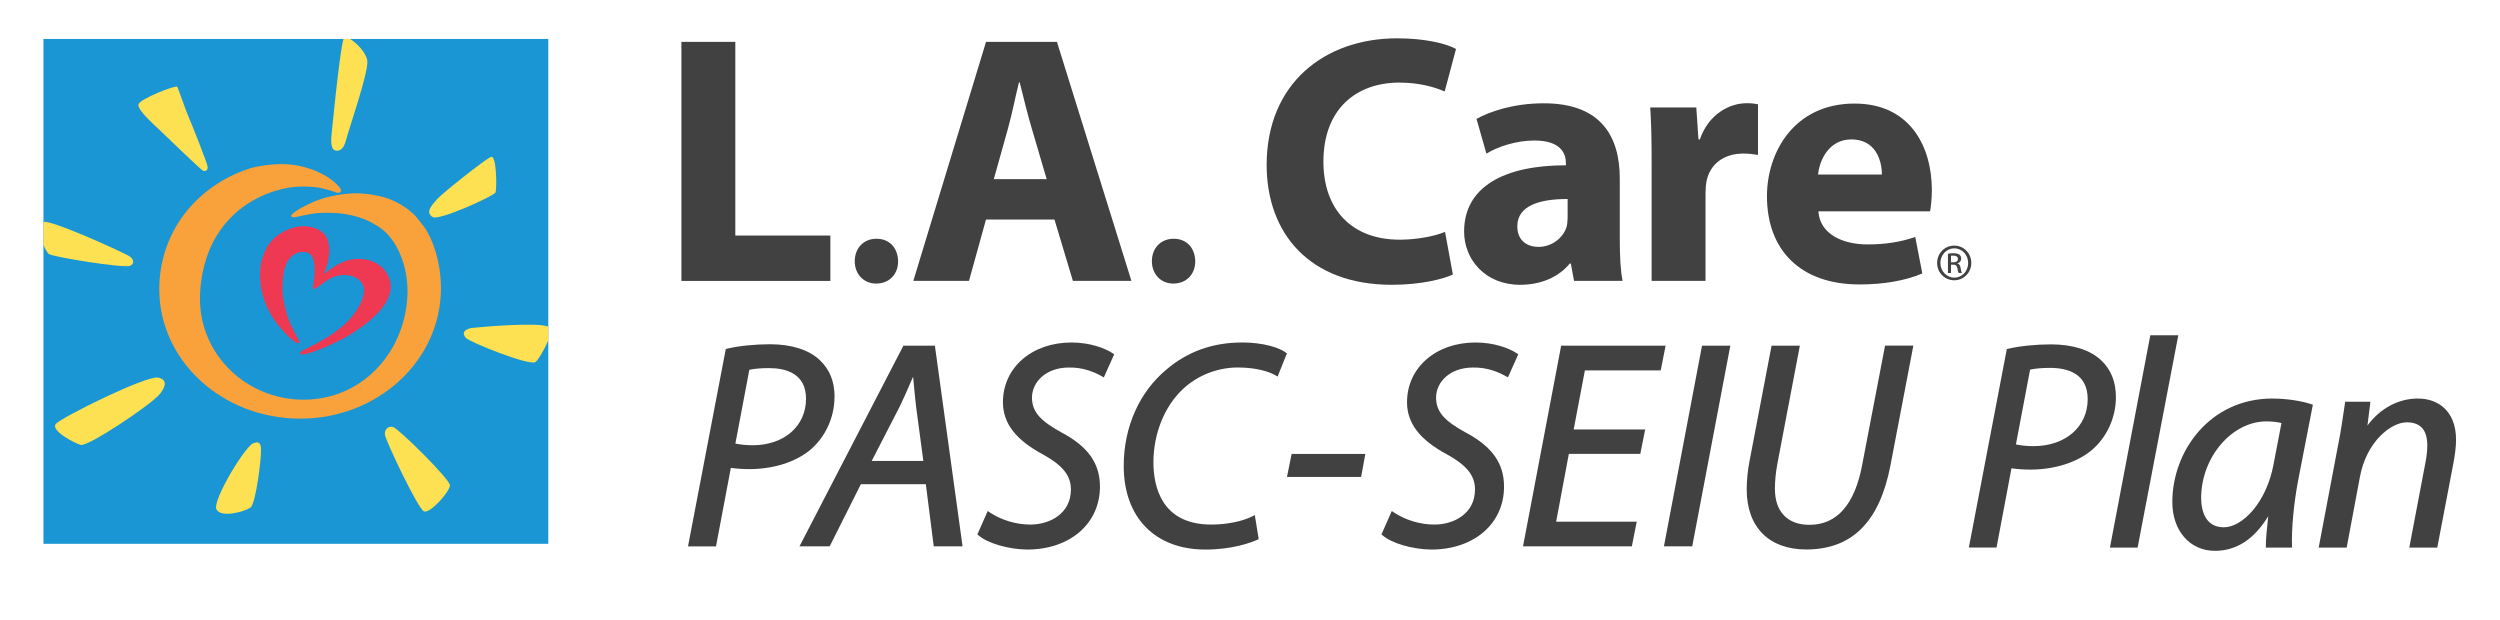
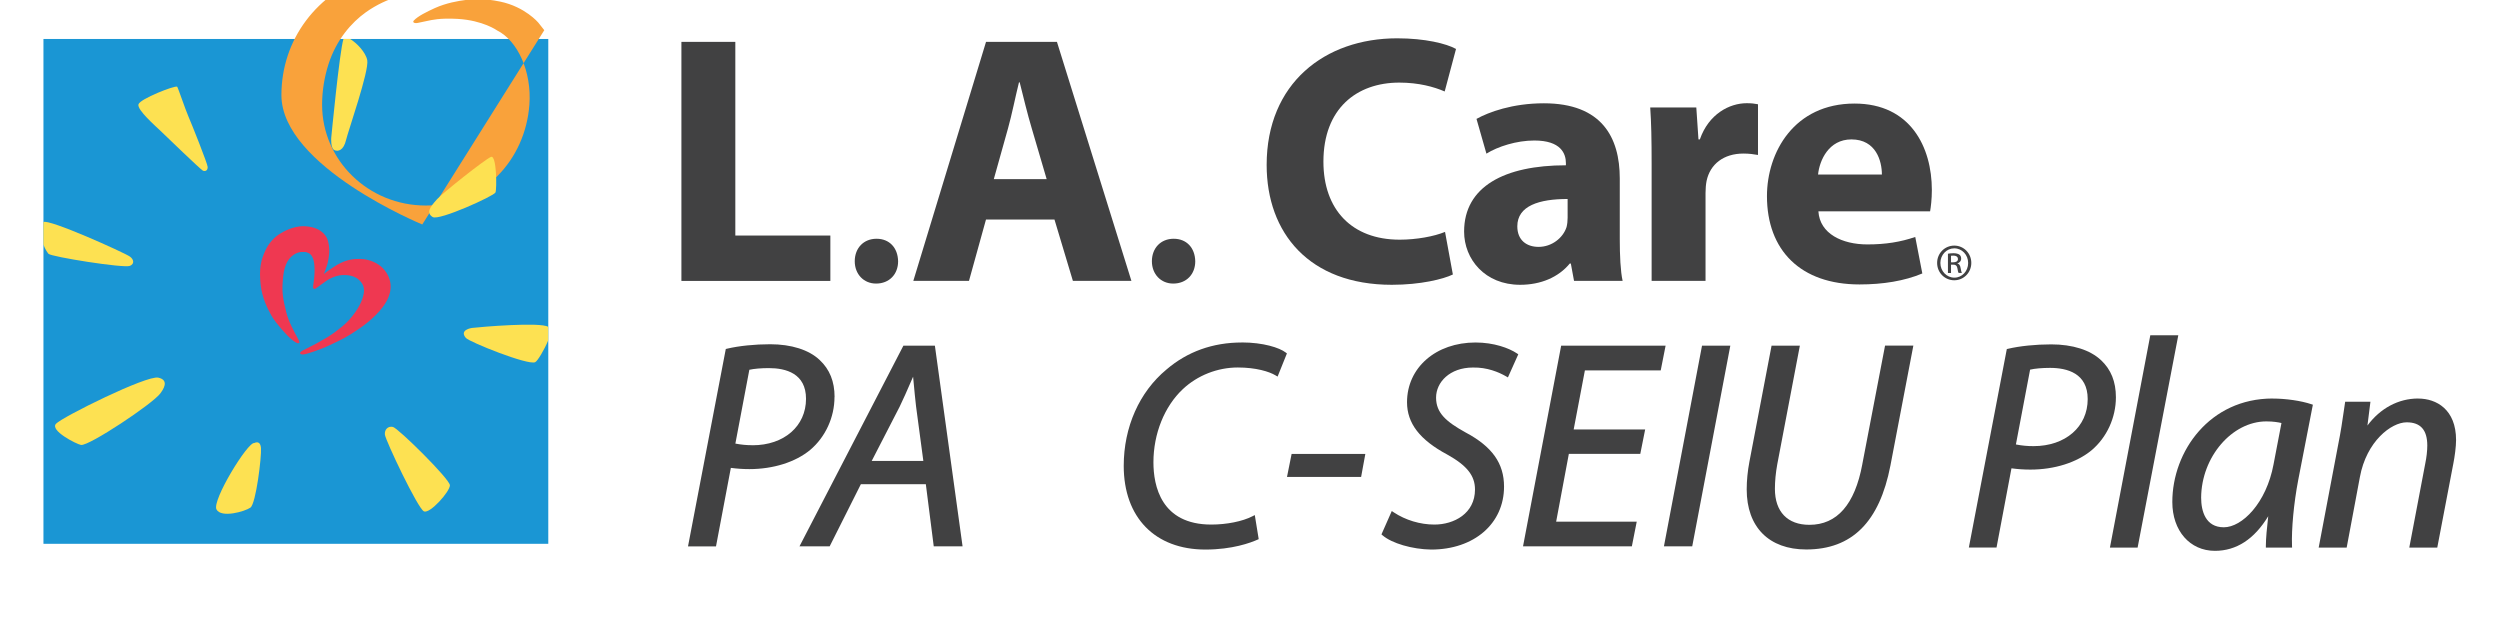
<svg xmlns="http://www.w3.org/2000/svg" version="1.1" viewBox="0 0 569 141">
  <defs>
    <style>
      .cls-1 {
        fill: #1a96d4;
      }

      .cls-2 {
        fill: #f9a23b;
      }

      .cls-3 {
        fill: #fde152;
      }

      .cls-4 {
        fill: #414142;
      }

      .cls-5 {
        fill: #ef3851;
      }
    </style>
  </defs>
  <g>
    <g id="Layer_1">
      <rect class="cls-1" x="9.89" y="8.87" width="114.9" height="114.9" />
-       <path class="cls-2" d="M96.11,51.09c2.05,2.45,4.31,8.19,4.25,14.75-.13,16.25-14.34,29.44-32.05,29.44s-32.06-13.19-32.06-29.44c0-12.58,7.99-23.39,20.67-27.54,0,0,5.97-1.72,11.35-.51,1.03.23,5.03,1.18,7.86,3.69.56.5,1.82,1.56,1.39,2.18-.38.56-1.51-.07-2.09-.23-2.22-.61-3.11-.99-6.95-.97-2.78,0-8.1,1.02-13.02,4.53-3.24,2.31-6.71,6.23-8.5,11.83-.92,2.88-1.45,6.04-1.45,9.2,0,12.68,10.56,22.95,23.59,22.95s22.66-10.31,23.59-22.95c.56-7.54-2.68-14.56-7.33-16.89,0,0-3.19-2.3-9-2.64-4.16-.23-5.92.27-6.81.44-1.24.24-1.45.29-2.24.47-.74.17-1.31-.11-.93-.53.93-1.01,2.96-2,4.79-2.84,2.63-1.18,5.37-1.64,7.06-1.85,1.72-.2,4.11-.4,7.83.38,5.63,1.18,8.65,4.77,8.65,4.77l1.37,1.73Z" />
+       <path class="cls-2" d="M96.11,51.09s-32.06-13.19-32.06-29.44c0-12.58,7.99-23.39,20.67-27.54,0,0,5.97-1.72,11.35-.51,1.03.23,5.03,1.18,7.86,3.69.56.5,1.82,1.56,1.39,2.18-.38.56-1.51-.07-2.09-.23-2.22-.61-3.11-.99-6.95-.97-2.78,0-8.1,1.02-13.02,4.53-3.24,2.31-6.71,6.23-8.5,11.83-.92,2.88-1.45,6.04-1.45,9.2,0,12.68,10.56,22.95,23.59,22.95s22.66-10.31,23.59-22.95c.56-7.54-2.68-14.56-7.33-16.89,0,0-3.19-2.3-9-2.64-4.16-.23-5.92.27-6.81.44-1.24.24-1.45.29-2.24.47-.74.17-1.31-.11-.93-.53.93-1.01,2.96-2,4.79-2.84,2.63-1.18,5.37-1.64,7.06-1.85,1.72-.2,4.11-.4,7.83.38,5.63,1.18,8.65,4.77,8.65,4.77l1.37,1.73Z" />
      <path class="cls-5" d="M87.07,60.97c-.99-.98-2.89-2.04-5.18-2.04-1.26,0-2.85.03-5.17,1.35,0,0-1.58.99-2.3,1.53-.19.15-.45.34-.72.57.1-.26.31-.79.31-.8.04-.12.27-.75.27-.77.04-.11.21-.65.22-.66.02-.1.11-.44.12-.51.17-.83.62-2.58.03-4.8-.42-1.6-2.09-3.24-5.4-3.35-2.61-.1-5.06,1.44-5.06,1.44-1.92,1-3.13,2.68-3.72,3.93-1.12,2.33-1.55,4.34-1.14,7.99.33,2.93,1.51,5.32,2.48,7.04.96,1.67,3.41,4.41,4.48,5.3.95.79,1.43.98,1.61.94.39-.11.31-.3-.11-1.08-.92-1.73-2.1-3.82-2.63-5.95-.67-2.76-1.03-4.26-.81-7.07.13-1.68.27-2.68.76-3.88.76-1.83,2.37-2.8,3.6-2.8.66,0,.79-.04,1.28.15.44.17.81.38,1.13,1.05.81,1.62.37,5.13.25,5.78-.01.07-.1.64-.1.68-.09.44.04.67.2.73.23.09.44-.09.8-.37.43-.33,1.28-.95,2.05-1.48.77-.54,1.9-1.01,2.77-1.17.86-.19,3.12-.31,4.5.88,1.58,1.35,1.41,2.8.88,4.41-.56,1.7-2.24,4.38-4.59,6.3-1.28,1.03-2.14,1.69-3.5,2.52-1.38.84-3.35,1.91-4.73,2.57-.34.16-1.36.6-1.35.94,0,.39.64.4,1.19.26.58-.14,3.13-.89,5.57-2.05,2.72-1.29,3.8-1.73,6.86-3.86,2.04-1.41,5.28-4.06,6.5-7.06,1.21-3-.05-5.34-1.34-6.64" />
      <path class="cls-3" d="M31.51,23.76c-.34,1.25,3.87,4.91,5.06,6.06,1.19,1.15,9.03,8.71,9.62,9.03.24.13,1.08.22,1.08-.83,0-.68-3.67-9.88-4.39-11.52-.72-1.64-2.4-6.67-2.56-6.77-.54-.32-8.45,2.77-8.81,4.02" />
      <path class="cls-3" d="M78.17,8.86c-.93,3.12-2.78,22.51-2.78,22.51,0,0-.17,2.35.69,2.78.86.43,2.14.09,2.69-2.32.48-2.03,5.26-15.69,4.82-18.11-.33-1.83-2.47-4.01-3.93-4.86h-1.49Z" />
      <path class="cls-3" d="M99.44,45.38c-1.57,1.75-2.53,3.03-.96,4.02,1.42.9,13.95-4.8,14.29-5.59.33-.8.29-8.6-1.02-8.1-1.3.5-11.02,8.22-12.32,9.67" />
      <path class="cls-3" d="M9.87,50.55c1.11-.85,18.34,6.91,19.67,7.83.97.68,1.08,1.7.03,2.13-1.38.58-18-2.08-18.54-2.75-.21-.26-.74-.95-1.15-2.1v-5.1Z" />
      <path class="cls-3" d="M96.5,116.39c1.37.6,5.92-4.54,5.9-5.94-.01-1.4-11.79-13.02-12.97-13.28-1.16-.26-1.94.64-1.83,1.74.13,1.31,7.51,16.88,8.89,17.48" />
      <path class="cls-3" d="M57.89,100.83c-1.47-.34-9.7,13.1-8.62,15.11,1.08,2.03,6.46.48,7.73-.41,1.26-.9,2.56-11.62,2.4-13.55-.16-1.93-1.51-1.15-1.51-1.15" />
      <path class="cls-3" d="M36.02,85.95c-2.66-.58-21.82,8.95-23.27,10.49-1.46,1.55,4.67,4.66,5.69,4.83,1.81.28,16.29-9.35,18.04-11.72.61-.82,2.18-3.02-.45-3.6" />
      <path class="cls-3" d="M124.78,77.45c-.84,2.06-2.43,4.76-2.99,4.99-1.68.73-14.95-4.6-15.76-5.53-1.6-1.86,1.38-2.27,1.38-2.27,1.99-.24,15.57-1.39,17.37-.25v3.06Z" />
      <polygon class="cls-4" points="155.09 9.53 167.36 9.53 167.36 53.61 188.99 53.61 188.99 63.94 155.09 63.94 155.09 9.53" />
      <path class="cls-4" d="M194.54,59.47c0-3.03,2.04-5.13,4.96-5.13s4.85,2.04,4.91,5.13c0,2.92-1.98,5.07-5.02,5.07-2.81,0-4.85-2.15-4.85-5.07" />
      <path class="cls-4" d="M224.41,49.97l-3.87,13.96h-12.67l16.55-54.4h16.14l16.95,54.4h-13.32l-4.19-13.96h-15.58ZM238.22,40.77l-3.39-11.54c-.97-3.23-1.94-7.26-2.75-10.49h-.16c-.81,3.23-1.61,7.34-2.5,10.49l-3.23,11.54h12.03Z" />
      <path class="cls-4" d="M262.17,59.47c0-3.03,2.04-5.13,4.96-5.13s4.85,2.04,4.91,5.13c0,2.92-1.98,5.07-5.02,5.07-2.81,0-4.85-2.15-4.85-5.07" />
      <path class="cls-4" d="M330.66,62.48c-2.18,1.05-7.34,2.34-13.88,2.34-18.81,0-28.49-11.79-28.49-27.28,0-18.57,13.23-28.82,29.7-28.82,6.37,0,11.22,1.21,13.4,2.42l-2.58,9.68c-2.42-1.05-5.9-2.02-10.33-2.02-9.68,0-17.27,5.89-17.27,18,0,10.89,6.45,17.75,17.35,17.75,3.79,0,7.83-.73,10.33-1.77l1.78,9.68Z" />
      <path class="cls-4" d="M368.66,54.41c0,3.71.16,7.34.65,9.52h-11.06l-.73-3.95h-.24c-2.58,3.14-6.62,4.84-11.3,4.84-7.99,0-12.75-5.81-12.75-12.11,0-10.25,9.2-15.09,23.17-15.09v-.48c0-2.18-1.13-5.16-7.19-5.16-4.04,0-8.31,1.37-10.9,2.99l-2.26-7.91c2.75-1.53,8.16-3.55,15.34-3.55,13.16,0,17.27,7.74,17.27,17.11v13.8ZM356.8,45.29c-6.46,0-11.46,1.53-11.46,6.22,0,3.15,2.1,4.68,4.84,4.68,2.99,0,5.57-2.02,6.37-4.52.16-.64.24-1.38.24-2.1v-4.28Z" />
      <path class="cls-4" d="M375.91,37.46c0-5.81-.08-9.6-.32-13h10.49l.49,7.26h.32c2.02-5.81,6.78-8.23,10.65-8.23,1.13,0,1.7.08,2.58.24v11.54c-.97-.16-1.94-.32-3.31-.32-4.52,0-7.59,2.42-8.39,6.22-.16.81-.24,1.78-.24,2.74v20.02h-12.27v-26.47Z" />
      <path class="cls-4" d="M413.87,48.12c.32,5.08,5.41,7.51,11.14,7.51,4.2,0,7.59-.56,10.9-1.7l1.61,8.31c-4.04,1.7-8.96,2.5-14.29,2.5-13.4,0-21.07-7.75-21.07-20.1,0-10.01,6.21-21.07,19.93-21.07,12.75,0,17.6,9.93,17.6,19.69,0,2.1-.24,3.96-.4,4.84h-25.43ZM428.32,39.72c0-2.99-1.29-7.99-6.94-7.99-5.16,0-7.26,4.76-7.59,7.99h14.53Z" />
      <path class="cls-4" d="M189.95,90.36c0-3.53-1.11-6.29-3.4-8.43-2.44-2.31-6.44-3.58-11.27-3.58-3.52,0-7.09.37-9.8,1.01l-.29.07-8.6,44.93h6.37l3.38-17.87c1.43.19,2.81.28,4.21.28,5.45,0,10.49-1.59,13.84-4.36,3.47-2.92,5.54-7.42,5.54-12.04M171.29,101.33c-1.41,0-2.55-.11-3.92-.37l3.18-16.8c1.08-.24,2.68-.38,4.45-.38,3.86,0,8.45,1.21,8.45,6.99,0,6.22-5,10.57-12.16,10.57" />
      <path class="cls-4" d="M205.61,78.68l-23.65,45.67h6.87l7.1-14.14h14.79l1.8,14.14h6.56l-6.3-45.67h-7.18ZM210.15,104.91h-11.75l6.37-12.37c.86-1.77,1.65-3.59,2.41-5.34.21-.49.42-.97.64-1.46.25,2.93.57,5.81.67,6.73l1.66,12.43Z" />
-       <path class="cls-4" d="M243.87,77.95c-9.03,0-15.6,5.72-15.6,13.6,0,4.78,2.9,8.56,9.13,11.89,4.51,2.51,6.34,4.82,6.34,7.97,0,5.48-4.79,7.98-9.24,7.98-3.23,0-6.59-1.01-9.25-2.78l-.45-.3-2.35,5.32.26.22c2.11,1.81,6.76,3.17,11.05,3.23,9.77,0,16.59-5.9,16.59-14.33,0-5.31-2.72-9.13-8.8-12.35-4.33-2.41-6.67-4.39-6.67-7.9s3.13-6.85,8.39-6.85c3.25-.07,5.88,1.06,7.53,2l.43.25,2.36-5.26-.32-.22c-1.79-1.19-5.2-2.47-9.42-2.47" />
      <path class="cls-4" d="M282.65,77.95c-6.61,0-12.39,2.07-17.16,6.15-6.18,5.12-9.73,13.11-9.73,21.93,0,11.75,7.12,19.05,18.59,19.05,6.15,0,10.31-1.56,11.81-2.23l.32-.14-.89-5.48-.55.28c-2.26,1.16-5.84,1.88-9.36,1.88-11.45,0-13.16-8.87-13.16-14.16,0-6.51,2.5-12.74,6.7-16.67,3.32-3.12,7.88-4.92,12.5-4.92,4.14,0,7.16.93,8.6,1.8l.46.27,2.12-5.27-.27-.21c-1.42-1.1-5.15-2.29-9.98-2.29" />
      <polygon class="cls-4" points="292.92 108.55 309.79 108.55 310.75 103.32 293.97 103.32 292.92 108.55" />
      <path class="cls-4" d="M335.84,77.95c-9.03,0-15.6,5.72-15.6,13.6,0,4.78,2.9,8.56,9.13,11.89,4.51,2.51,6.34,4.82,6.34,7.97,0,5.48-4.79,7.98-9.24,7.98-3.23,0-6.59-1.01-9.25-2.78l-.45-.3-2.35,5.32.26.22c2.11,1.81,6.76,3.17,11.05,3.23,9.77,0,16.59-5.9,16.59-14.33,0-5.31-2.72-9.13-8.8-12.35-4.33-2.41-6.67-4.39-6.67-7.9s3.13-6.85,8.39-6.85c3.25-.07,5.88,1.06,7.53,2l.43.25,2.36-5.26-.32-.22c-1.79-1.19-5.2-2.47-9.42-2.47" />
      <polygon class="cls-4" points="346.64 124.35 371.41 124.35 372.52 118.73 354.18 118.73 357.07 103.3 373.33 103.3 374.44 97.74 358.17 97.74 360.72 84.31 377.98 84.31 379.09 78.68 355.32 78.68 346.64 124.35" />
      <path class="cls-4" d="M423.86,105.68c-1.7,9.14-5.75,13.77-12.04,13.77-4.98,0-7.85-2.98-7.85-8.18,0-1.74.18-3.62.53-5.56l5.15-27.04h-6.44l-5.05,26.46c-.39,2.03-.61,4.25-.61,6.26,0,8.56,5.06,13.67,13.54,13.67,10.41,0,16.68-6.24,19.17-19.1l5.22-27.3h-6.44l-5.18,27Z" />
      <polygon class="cls-4" points="387.38 78.68 378.71 124.35 385.15 124.35 393.82 78.68 387.38 78.68" />
      <path class="cls-4" d="M444.8,55.9c2.15,0,3.87,1.75,3.87,3.94s-1.72,3.95-3.88,3.95-3.9-1.73-3.9-3.95,1.75-3.94,3.9-3.94h.02ZM444.78,56.52c-1.73,0-3.15,1.49-3.15,3.33s1.41,3.34,3.17,3.34c1.75.02,3.15-1.47,3.15-3.33s-1.4-3.34-3.15-3.34h-.02ZM444.05,62.13h-.7v-4.39c.37-.05.72-.11,1.24-.11.66,0,1.1.14,1.37.33.26.19.4.49.4.91,0,.58-.39.93-.86,1.07v.03c.39.07.65.42.74,1.07.11.68.21.95.28,1.08h-.73c-.11-.13-.21-.54-.3-1.12-.11-.56-.39-.77-.95-.77h-.49v1.89ZM444.05,59.7h.51c.58,0,1.07-.21,1.07-.75,0-.39-.28-.77-1.07-.77-.23,0-.39.02-.51.03v1.49Z" />
      <path class="cls-4" d="M478.18,81.97c-2.44-2.31-6.46-3.59-11.32-3.59-3.55,0-7.15.37-9.86,1.01l-.25.06-8.55,44.7-.09.47h6.3l3.4-18.03c1.47.2,2.88.29,4.3.29,5.48,0,10.54-1.6,13.91-4.38,3.48-2.92,5.56-7.44,5.56-12.08,0-3.55-1.11-6.31-3.4-8.46M462.84,101.54c-1.45,0-2.6-.11-4.02-.38l3.23-17.03c1.09-.25,2.72-.4,4.54-.4,3.91,0,8.57,1.23,8.57,7.1,0,6.31-5.06,10.71-12.32,10.71" />
      <polygon class="cls-4" points="495.78 76.3 489.41 76.3 480.22 124.63 486.52 124.63 495.69 76.78 495.78 76.3" />
      <path class="cls-4" d="M517.24,90.7c-14.29,0-22.82,11.98-22.82,23.56,0,6.54,3.99,11.11,9.7,11.11,4.88,0,8.95-2.65,12.13-7.88-.3,2.61-.54,5.1-.54,6.75v.4h5.97l-.02-.42c-.14-3.85.41-9.69,1.4-14.9l3.28-16.87.07-.34-.33-.11c-2.36-.79-5.82-1.29-8.83-1.29M515.84,95.91c1.61,0,2.74.21,3.42.37l-1.8,9.4c-1.65,8.85-7.16,14.33-11.32,14.33s-5.16-3.68-5.16-6.76c.07-9.24,7.01-17.34,14.86-17.34" />
      <path class="cls-4" d="M550.37,90.7c-4.49,0-8.63,2.23-11.54,6.15l.68-5.41h-5.75l-.29,1.96c-.33,2.3-.71,4.9-1.3,7.8l-4.44,23.44h6.37l3.01-16.06c1.49-8.13,7.14-12.46,10.65-12.46,3.15,0,4.69,1.73,4.69,5.29,0,1.2-.17,2.69-.46,4.08l-3.64,19.15h6.37l3.67-19.2c.3-1.53.61-3.73.61-5.29,0-6.96-4.46-9.44-8.63-9.44" />
    </g>
  </g>
</svg>